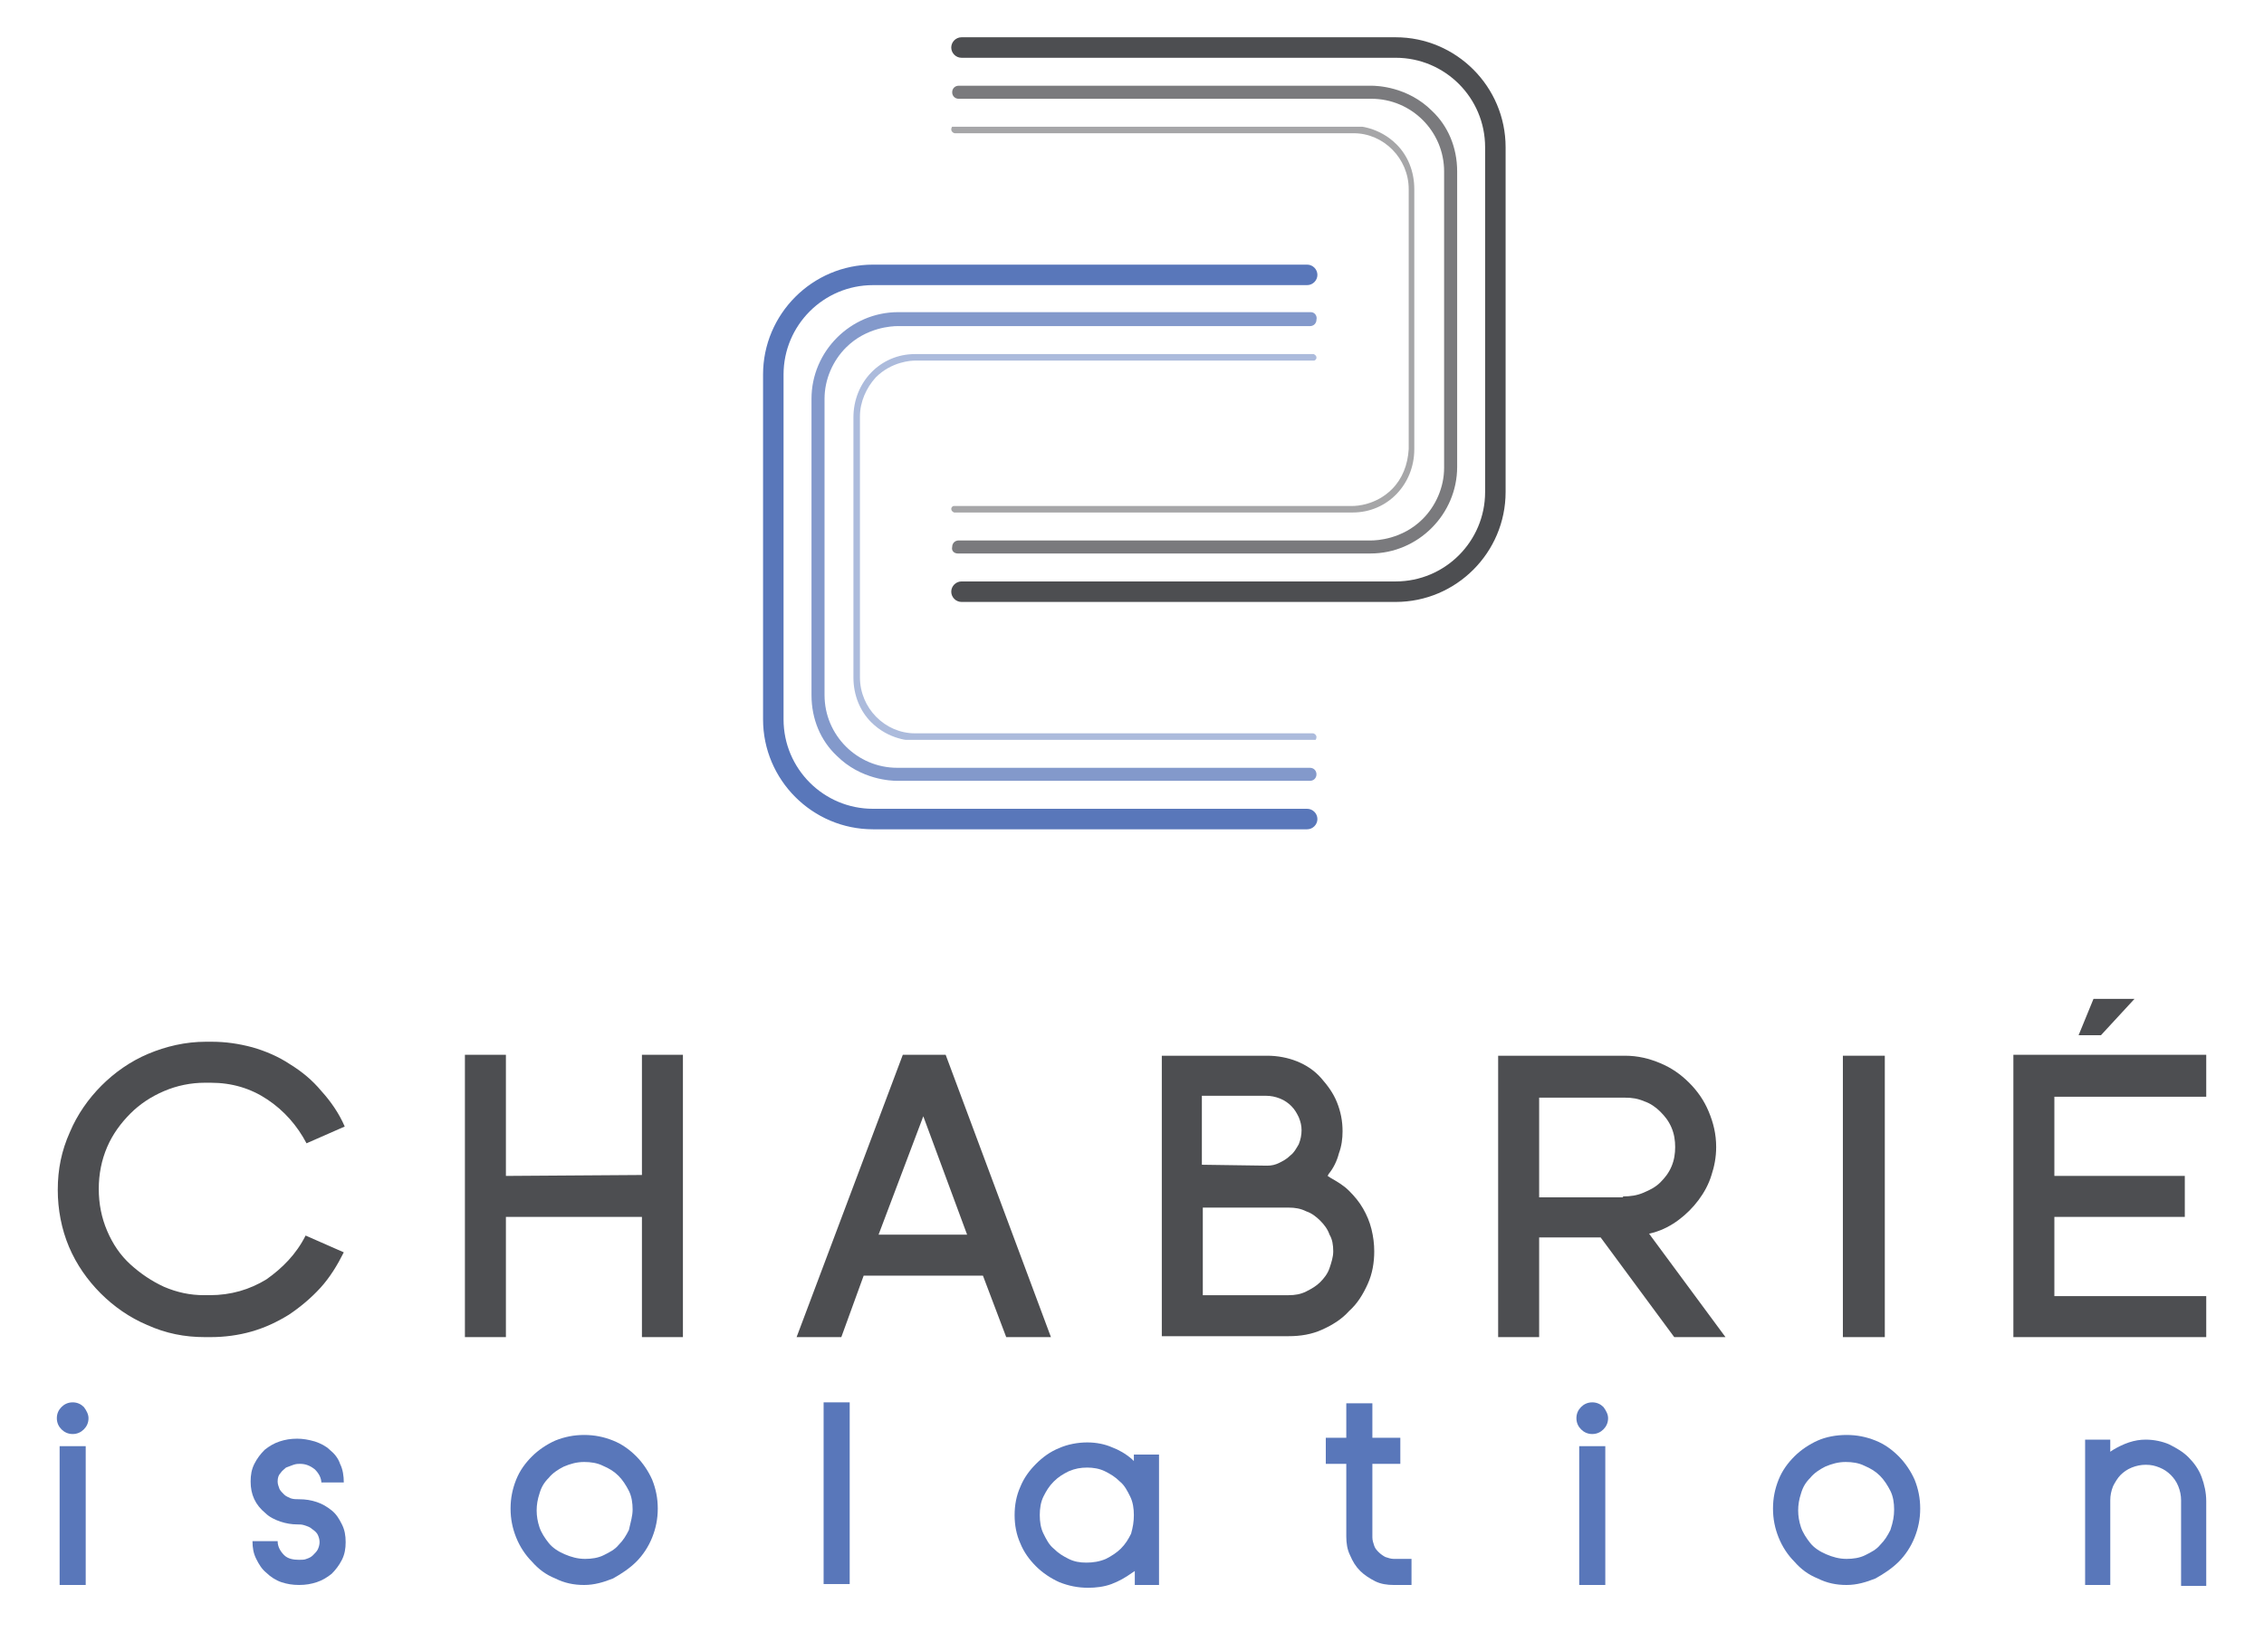
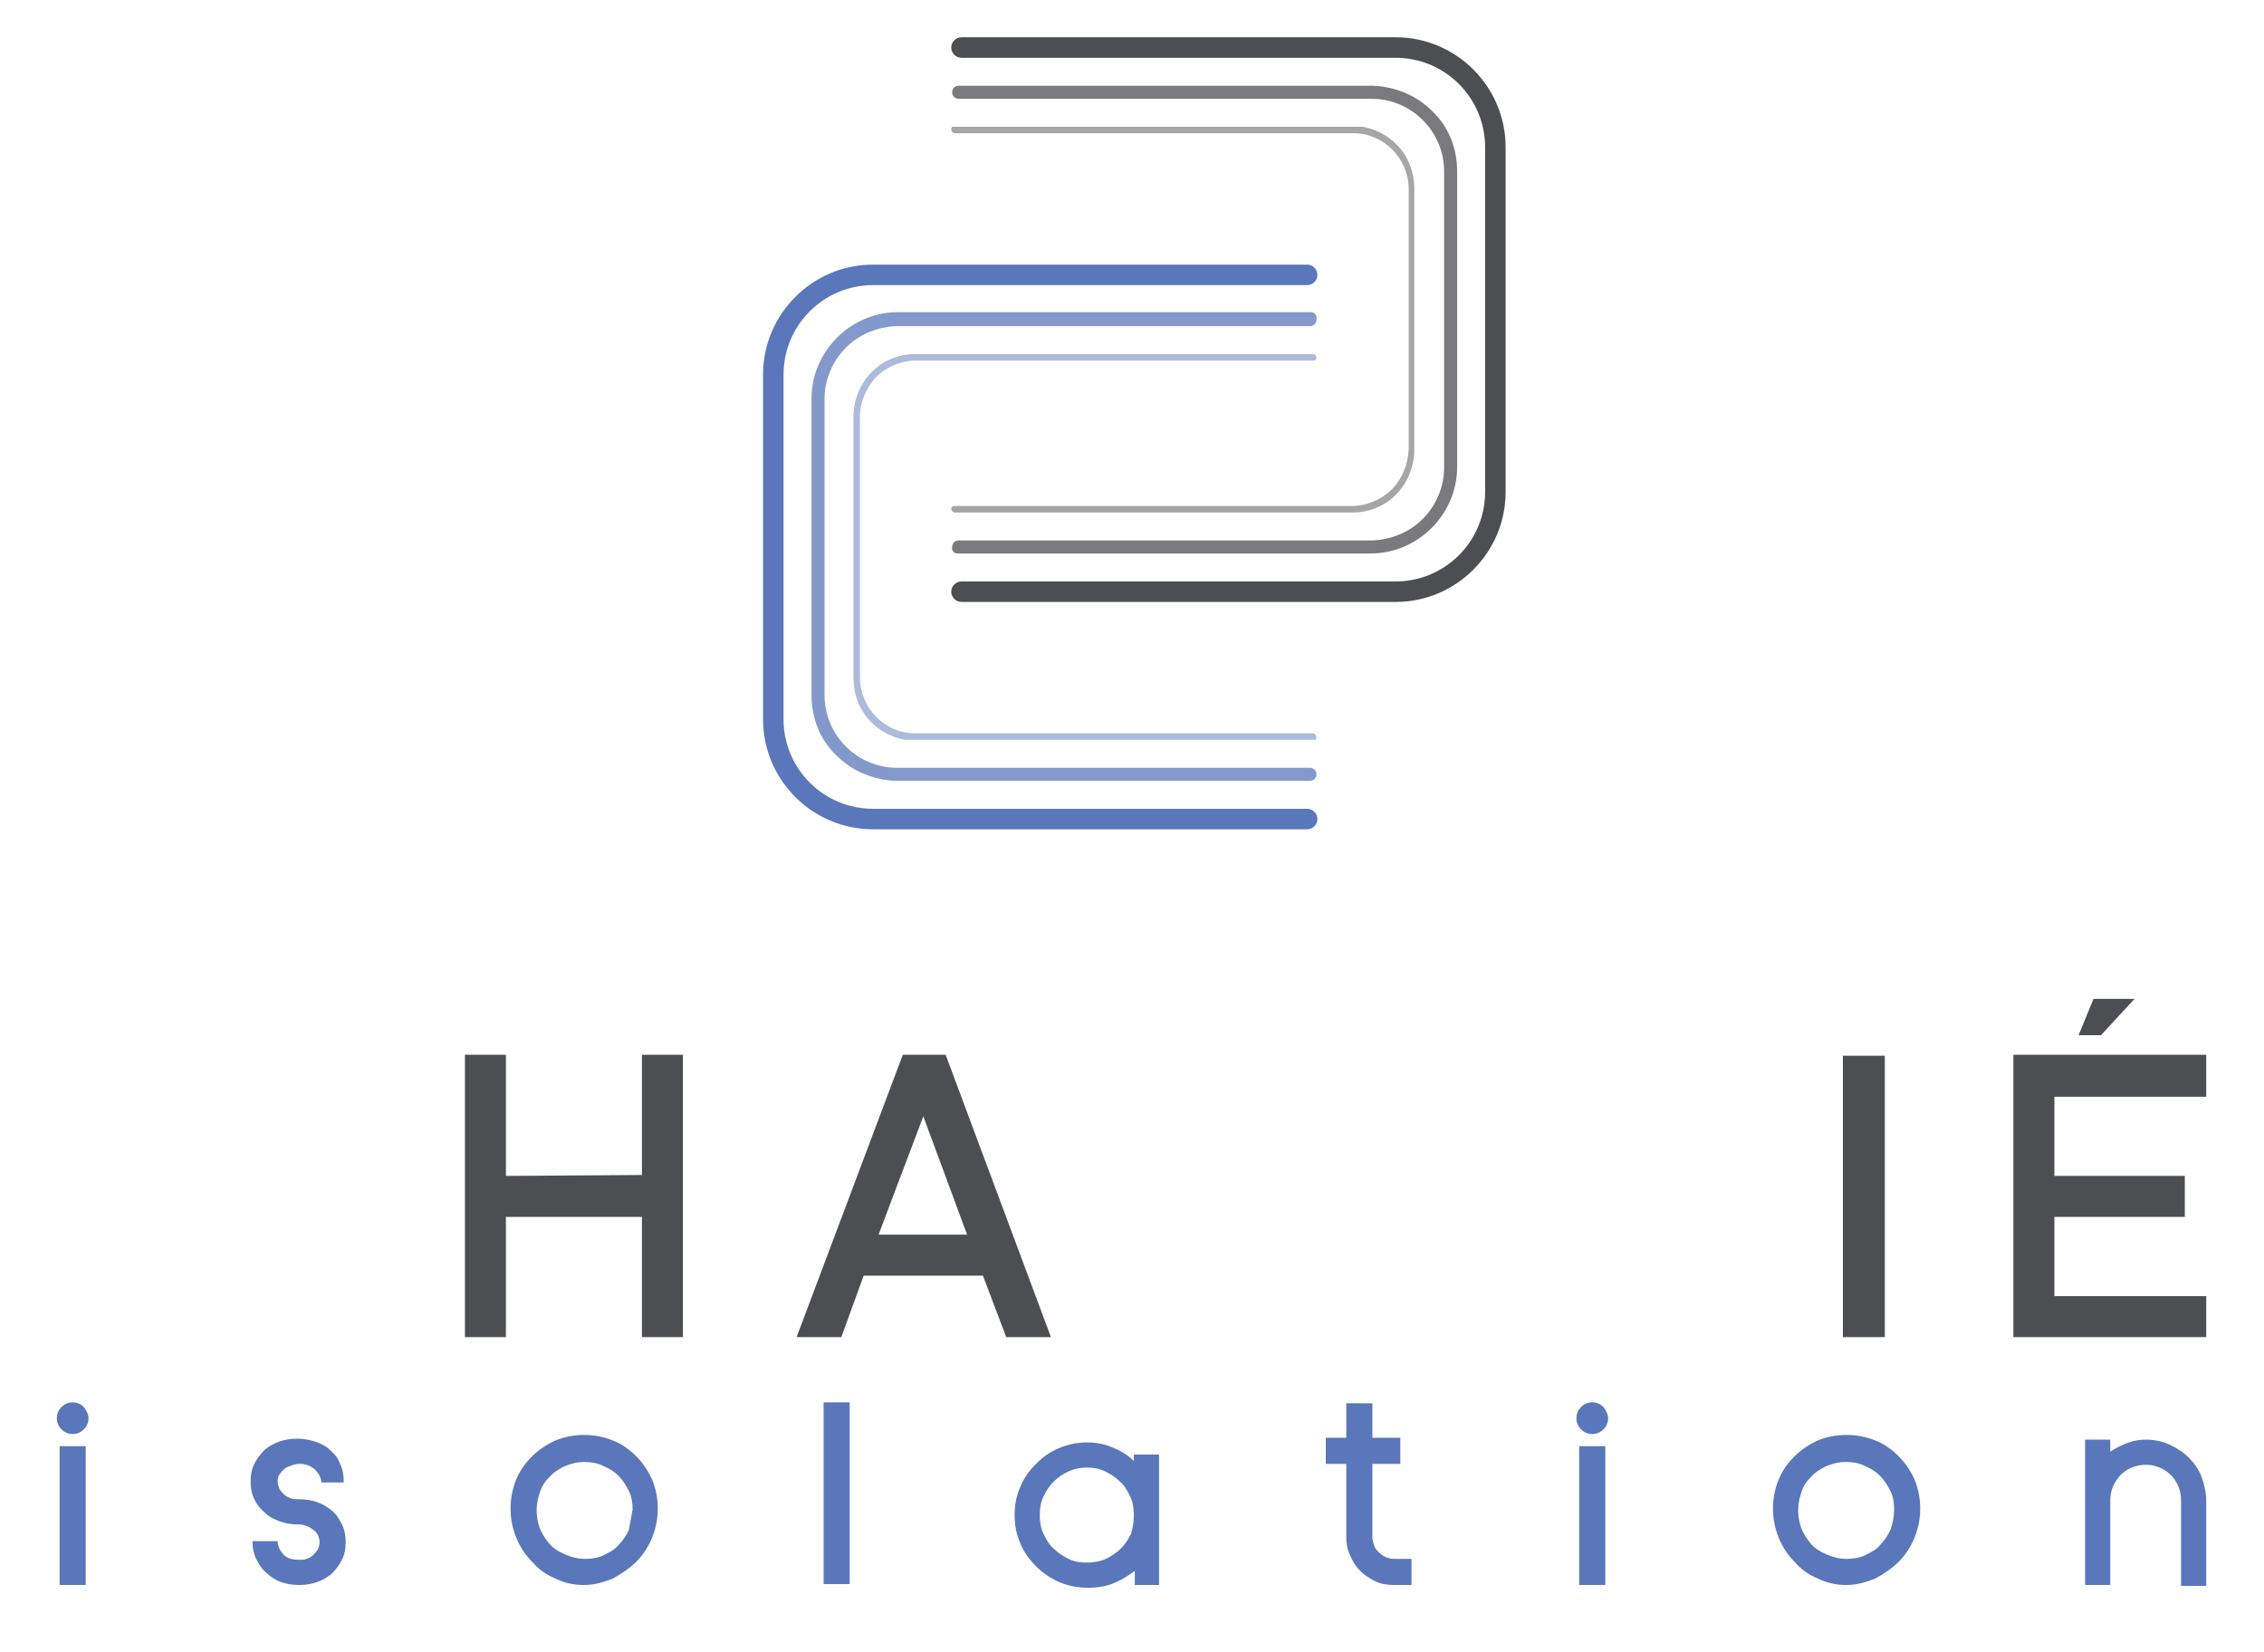
<svg xmlns="http://www.w3.org/2000/svg" xmlns:xlink="http://www.w3.org/1999/xlink" version="1.1" id="Layer_1" x="0px" y="0px" viewBox="0 0 243 177.3" style="enable-background:new 0 0 243 177.3;" xml:space="preserve">
  <style type="text/css">
	.st0{fill:#4D4E51;}
	.st1{fill:#5977BA;}
	.st2{opacity:0.5;}
	.st3{clip-path:url(#SVGID_2_);fill:#5977BA;}
	.st4{opacity:0.75;}
	.st5{clip-path:url(#SVGID_4_);fill:#5977BA;}
	.st6{clip-path:url(#SVGID_6_);fill:#4D4E51;}
	.st7{clip-path:url(#SVGID_8_);fill:#4D4E51;}
</style>
-   <path class="st0" d="M36.9,134.4c-0.7,1.4-1.5,2.7-2.5,3.8c-1,1.1-2.2,2.1-3.4,2.9c-1.3,0.8-2.6,1.4-4,1.8c-1.4,0.4-2.9,0.6-4.4,0.6  h-0.6c-2.2,0-4.2-0.4-6.2-1.3c-1.9-0.8-3.6-2-5-3.4c-1.4-1.4-2.6-3.1-3.4-5c-0.8-1.9-1.2-4-1.2-6.1c0-2.2,0.4-4.2,1.3-6.2  c0.8-1.9,2-3.6,3.4-5c1.4-1.4,3.1-2.6,5-3.4c1.9-0.8,4-1.3,6.2-1.3h0.6c1.5,0,2.9,0.2,4.4,0.6c1.4,0.4,2.8,1,4,1.8  c1.3,0.8,2.4,1.7,3.4,2.9c1,1.1,1.9,2.4,2.5,3.8l-4.1,1.8c-1-1.9-2.4-3.5-4.2-4.7c-1.8-1.2-3.8-1.8-6.1-1.8h-0.6  c-1.5,0-3,0.3-4.4,0.9c-1.4,0.6-2.6,1.4-3.6,2.4c-1,1-1.9,2.2-2.5,3.6c-0.6,1.4-0.9,2.9-0.9,4.5c0,1.6,0.3,3.1,0.9,4.5  c0.6,1.4,1.4,2.6,2.5,3.6c1.1,1,2.3,1.8,3.6,2.4c1.4,0.6,2.8,0.9,4.3,0.9h0.6c2.3,0,4.3-0.6,6.1-1.7c1.7-1.2,3.2-2.7,4.2-4.7  L36.9,134.4z" />
  <polygon class="st0" points="49.9,113.2 54.3,113.2 54.3,126.2 68.9,126.1 68.9,113.2 73.3,113.2 73.3,143.5 68.9,143.5 68.9,130.6   54.3,130.6 54.3,143.5 49.9,143.5 " />
  <path class="st0" d="M105.5,136.9H92.7l-2.4,6.6h-4.8l11.4-30.3h4.6l11.3,30.3H108L105.5,136.9z M94.3,132.5h9.5l-4.7-12.7  L94.3,132.5z" />
-   <path class="st0" d="M124.7,113.3H136c1.1,0,2.2,0.2,3.2,0.6c1,0.4,1.9,1,2.6,1.8c0.7,0.8,1.3,1.6,1.7,2.6c0.4,1,0.6,2,0.6,3.1  c0,0.8-0.1,1.6-0.4,2.4c-0.2,0.8-0.6,1.6-1.1,2.2l-0.1,0.2l0.3,0.2c0.7,0.4,1.4,0.8,2,1.4c0.6,0.6,1.1,1.2,1.5,1.9  c0.4,0.7,0.7,1.4,0.9,2.2c0.2,0.8,0.3,1.6,0.3,2.4c0,1.2-0.2,2.4-0.7,3.5c-0.5,1.1-1.1,2.1-2,2.9c-0.8,0.9-1.8,1.5-2.9,2  c-1.1,0.5-2.3,0.7-3.6,0.7h-13.6V113.3z M136,125.1c0.5,0,0.9-0.1,1.3-0.3c0.4-0.2,0.8-0.4,1.2-0.8c0.4-0.3,0.6-0.7,0.9-1.2  c0.2-0.5,0.3-1,0.3-1.5c0-0.5-0.1-0.9-0.3-1.4c-0.2-0.4-0.4-0.8-0.8-1.2c-0.3-0.3-0.7-0.6-1.2-0.8c-0.5-0.2-1-0.3-1.5-0.3h-6.9v7.4  L136,125.1z M129.1,139h9.2c0.7,0,1.3-0.1,1.9-0.4c0.6-0.3,1.1-0.6,1.5-1c0.4-0.4,0.8-0.9,1-1.5c0.2-0.6,0.4-1.2,0.4-1.8  c0-0.7-0.1-1.3-0.4-1.8c-0.2-0.6-0.6-1.1-1-1.5c-0.4-0.4-0.9-0.8-1.5-1c-0.6-0.3-1.2-0.4-1.9-0.4h-9.2V139z" />
-   <path class="st0" d="M160.8,143.5v-30.2l13.6,0c1.4,0,2.6,0.3,3.8,0.8c1.2,0.5,2.2,1.2,3.1,2.1c0.9,0.9,1.6,1.9,2.1,3.1  c0.5,1.2,0.8,2.4,0.8,3.8c0,1.1-0.2,2.1-0.5,3c-0.3,1-0.8,1.9-1.4,2.7c-0.6,0.8-1.3,1.5-2.1,2.1c-0.8,0.6-1.7,1.1-2.8,1.4l-0.4,0.1  l8.2,11.1h-5.5l-7.9-10.7h-6.6v10.7H160.8z M174.2,128.4c0.8,0,1.5-0.1,2.2-0.4c0.7-0.3,1.3-0.6,1.8-1.1c0.5-0.5,0.9-1,1.2-1.7  c0.3-0.7,0.4-1.4,0.4-2.1c0-0.7-0.1-1.4-0.4-2.1c-0.3-0.7-0.7-1.2-1.2-1.7c-0.5-0.5-1.1-0.9-1.7-1.1c-0.7-0.3-1.3-0.4-2.1-0.4h-9.2  v10.7H174.2z" />
  <rect x="197.8" y="113.3" class="st0" width="4.5" height="30.2" />
  <path class="st0" d="M216.1,113.2h20.7v4.5h-16.3v8.5h14v4.4h-14v8.5h16.3v4.4h-20.7V113.2z M225.5,111.1h-2.4l1.6-3.9h4.4  L225.5,111.1z" />
  <path class="st1" d="M140.3,86.8H93.7c-5.3,0-9.6-4.3-9.6-9.6v-37c0-5.3,4.3-9.6,9.6-9.6h46.6c0.6,0,1.1-0.5,1.1-1.1  c0-0.6-0.5-1.1-1.1-1.1H93.7c-6.5,0-11.8,5.3-11.8,11.8v37c0,6.5,5.3,11.8,11.8,11.8h46.6c0.6,0,1.1-0.5,1.1-1.1  C141.4,87.3,140.9,86.8,140.3,86.8" />
  <g class="st2">
    <g>
      <defs>
        <rect id="SVGID_1_" x="91.6" y="38" width="49.8" height="41.4" />
      </defs>
      <clipPath id="SVGID_2_">
        <use xlink:href="#SVGID_1_" style="overflow:visible;" />
      </clipPath>
      <path class="st3" d="M94,40.5c1.7-1.7,3.8-1.8,4.2-1.8H141c0,0,0,0,0,0c0.2,0,0.3-0.2,0.3-0.3c0-0.2-0.1-0.3-0.3-0.4c0,0,0,0,0,0    H98.2c-3.7,0-6.6,3-6.6,6.8v27.9c0,1.9,0.7,3.6,1.9,4.8c1.9,1.9,4.2,2,4.7,2c9,0,33.8,0,42.8,0l0,0c0.2,0,0.3-0.2,0.3-0.4    c0-0.2-0.2-0.4-0.4-0.4v0h0H98.2c-3.2,0-5.9-2.7-5.9-6V44.7C92.3,43.1,93,41.6,94,40.5" />
    </g>
  </g>
  <g class="st4">
    <g>
      <defs>
        <rect id="SVGID_3_" x="87.1" y="33.5" width="54.3" height="50.3" />
      </defs>
      <clipPath id="SVGID_4_">
        <use xlink:href="#SVGID_3_" style="overflow:visible;" />
      </clipPath>
      <path class="st5" d="M140.7,33.5C140.7,33.5,140.7,33.5,140.7,33.5L140.7,33.5C140.7,33.5,140.7,33.5,140.7,33.5L140.7,33.5    c-14.8,0-29.6,0-44.3,0c-5.1,0-9.3,4.2-9.3,9.3v31.8c0,2.6,1,4.9,2.7,6.5c2.6,2.6,5.9,2.7,6.5,2.7c1.3,0,22.2,0,44.3,0h0    c0,0,0,0,0,0h0v0c0.4,0,0.7-0.3,0.7-0.7c0-0.4-0.3-0.7-0.7-0.7v0c-22.2,0-43.1,0-44.3,0c-4.3,0-7.8-3.5-7.8-7.8V42.8    c0-2.1,0.9-4.1,2.3-5.5c2.2-2.2,5-2.3,5.5-2.3c1.3,0,22.1,0,44.3,0h0c0,0,0,0,0,0c0.4,0,0.7-0.3,0.7-0.7    C141.4,33.9,141.1,33.5,140.7,33.5" />
    </g>
  </g>
  <path class="st0" d="M103.2,6.2h46.6c5.3,0,9.6,4.3,9.6,9.6v37c0,5.3-4.3,9.6-9.6,9.6h-46.6c-0.6,0-1.1,0.5-1.1,1.1  c0,0.6,0.5,1.1,1.1,1.1h46.6c6.5,0,11.8-5.3,11.8-11.8v-37c0-6.5-5.3-11.8-11.8-11.8h-46.6c-0.6,0-1.1,0.5-1.1,1.1  C102.1,5.7,102.6,6.2,103.2,6.2" />
  <g class="st2">
    <g>
      <defs>
        <rect id="SVGID_5_" x="102.1" y="13.6" width="49.8" height="41.4" />
      </defs>
      <clipPath id="SVGID_6_">
        <use xlink:href="#SVGID_5_" style="overflow:visible;" />
      </clipPath>
      <path class="st6" d="M149.4,52.5c-1.7,1.7-3.8,1.8-4.2,1.8h-42.8c0,0,0,0,0,0c-0.2,0-0.3,0.2-0.3,0.3c0,0.2,0.1,0.3,0.3,0.4    c0,0,0,0,0,0h42.8c3.7,0,6.6-3,6.6-6.8V20.3c0-1.9-0.7-3.6-1.9-4.8c-1.9-1.9-4.2-2-4.7-2c-9,0-33.8,0-42.8,0l0,0    c-0.2,0-0.3,0.2-0.3,0.4c0,0.2,0.2,0.4,0.4,0.4v0h0h42.8c3.2,0,5.9,2.7,5.9,6v27.9C151.1,49.9,150.5,51.4,149.4,52.5" />
    </g>
  </g>
  <g class="st4">
    <g>
      <defs>
        <rect id="SVGID_7_" x="102.1" y="9.1" width="54.3" height="50.3" />
      </defs>
      <clipPath id="SVGID_8_">
        <use xlink:href="#SVGID_7_" style="overflow:visible;" />
      </clipPath>
      <path class="st7" d="M102.8,59.4C102.8,59.4,102.8,59.4,102.8,59.4L102.8,59.4C102.8,59.4,102.8,59.4,102.8,59.4L102.8,59.4    c14.8,0,29.6,0,44.3,0c5.1,0,9.3-4.2,9.3-9.3V18.4c0-2.6-1-4.9-2.7-6.5c-2.6-2.6-5.9-2.7-6.5-2.7c-1.3,0-22.2,0-44.3,0h0    c0,0,0,0,0,0h0v0c-0.4,0-0.7,0.3-0.7,0.7c0,0.4,0.3,0.7,0.7,0.7v0c22.2,0,43.1,0,44.3,0c4.3,0,7.8,3.5,7.8,7.8v31.8    c0,2.1-0.9,4.1-2.3,5.5c-2.2,2.2-5,2.3-5.5,2.3c-1.3,0-22.1,0-44.3,0h0c0,0,0,0,0,0c-0.4,0-0.7,0.3-0.7,0.7    C102.1,59.1,102.4,59.4,102.8,59.4" />
    </g>
  </g>
  <path class="st1" d="M9.5,152.2c0,0.5-0.2,0.9-0.5,1.2c-0.3,0.3-0.7,0.5-1.2,0.5c-0.5,0-0.9-0.2-1.2-0.5c-0.3-0.3-0.5-0.7-0.5-1.2  c0-0.5,0.2-0.9,0.5-1.2c0.3-0.3,0.7-0.5,1.2-0.5c0.5,0,0.9,0.2,1.2,0.5C9.3,151.4,9.5,151.8,9.5,152.2 M9.2,170.1H6.4v-14.9h2.8  V170.1z" />
  <path class="st1" d="M34.5,159.2c0-0.6-0.3-1.1-0.7-1.5c-0.5-0.4-1-0.6-1.6-0.6c-0.2,0-0.4,0-0.7,0.1c-0.3,0.1-0.5,0.2-0.8,0.3  c-0.2,0.2-0.4,0.3-0.6,0.6c-0.2,0.2-0.3,0.5-0.3,0.9c0,0.3,0.1,0.5,0.2,0.8c0.1,0.2,0.3,0.4,0.5,0.6c0.2,0.2,0.5,0.3,0.7,0.4  c0.3,0.1,0.6,0.1,0.9,0.1c0.7,0,1.3,0.1,1.9,0.3c0.6,0.2,1.1,0.5,1.6,0.9c0.5,0.4,0.8,0.9,1.1,1.5c0.3,0.6,0.4,1.2,0.4,1.9  c0,0.7-0.1,1.3-0.4,1.9c-0.3,0.6-0.7,1.1-1.1,1.5c-0.5,0.4-1,0.7-1.6,0.9c-0.6,0.2-1.2,0.3-1.9,0.3c-0.7,0-1.3-0.1-1.9-0.3  c-0.6-0.2-1.2-0.6-1.6-1c-0.5-0.4-0.8-0.9-1.1-1.5c-0.3-0.6-0.4-1.2-0.4-1.9h2.7c0,0.6,0.3,1.1,0.7,1.5c0.4,0.4,1,0.5,1.6,0.5  c0.3,0,0.6,0,0.8-0.1c0.3-0.1,0.5-0.2,0.7-0.4c0.2-0.2,0.4-0.4,0.5-0.6c0.1-0.2,0.2-0.5,0.2-0.8c0-0.3-0.1-0.6-0.2-0.8  s-0.3-0.4-0.6-0.6c-0.2-0.2-0.5-0.3-0.8-0.4c-0.3-0.1-0.5-0.1-0.8-0.1c-0.6,0-1.2-0.1-1.8-0.3c-0.6-0.2-1.2-0.5-1.6-0.9  c-1.1-0.9-1.6-2-1.6-3.4c0-0.7,0.1-1.3,0.4-1.9c0.3-0.6,0.7-1.1,1.1-1.5c0.5-0.4,1-0.7,1.6-0.9c0.6-0.2,1.2-0.3,1.9-0.3  c0.6,0,1.2,0.1,1.9,0.3c0.6,0.2,1.2,0.5,1.6,0.9c0.5,0.4,0.9,0.9,1.1,1.5c0.3,0.6,0.4,1.3,0.4,2H34.5z" />
-   <path class="st1" d="M62.7,154c1.1,0,2.1,0.2,3.1,0.6c1,0.4,1.8,1,2.5,1.7c0.7,0.7,1.3,1.6,1.7,2.5c0.4,1,0.6,2,0.6,3.1  c0,1.1-0.2,2.1-0.6,3.1c-0.4,1-1,1.9-1.7,2.6c-0.7,0.7-1.6,1.3-2.5,1.8c-1,0.4-2,0.7-3.1,0.7c-1.1,0-2.1-0.2-3.1-0.7  c-1-0.4-1.8-1-2.5-1.8c-0.7-0.7-1.3-1.6-1.7-2.6c-0.4-1-0.6-2-0.6-3.1c0-1.1,0.2-2.1,0.6-3.1c0.4-1,1-1.8,1.7-2.5  c0.7-0.7,1.6-1.3,2.5-1.7C60.6,154.2,61.6,154,62.7,154 M67.9,162c0-0.7-0.1-1.4-0.4-2c-0.3-0.6-0.7-1.2-1.1-1.6  c-0.5-0.5-1-0.8-1.7-1.1c-0.6-0.3-1.3-0.4-2-0.4c-0.8,0-1.5,0.2-2.2,0.5c-0.6,0.3-1.2,0.7-1.6,1.2c-0.5,0.5-0.8,1-1,1.7  c-0.2,0.6-0.3,1.2-0.3,1.8c0,0.6,0.1,1.2,0.3,1.8c0.2,0.6,0.6,1.2,1,1.7c0.4,0.5,1,0.9,1.7,1.2c0.7,0.3,1.4,0.5,2.2,0.5  c0.7,0,1.4-0.1,2-0.4c0.6-0.3,1.2-0.6,1.6-1.1c0.5-0.5,0.8-1,1.1-1.6C67.7,163.3,67.9,162.7,67.9,162" />
+   <path class="st1" d="M62.7,154c1.1,0,2.1,0.2,3.1,0.6c1,0.4,1.8,1,2.5,1.7c0.7,0.7,1.3,1.6,1.7,2.5c0.4,1,0.6,2,0.6,3.1  c0,1.1-0.2,2.1-0.6,3.1c-0.4,1-1,1.9-1.7,2.6c-0.7,0.7-1.6,1.3-2.5,1.8c-1,0.4-2,0.7-3.1,0.7c-1.1,0-2.1-0.2-3.1-0.7  c-1-0.4-1.8-1-2.5-1.8c-0.7-0.7-1.3-1.6-1.7-2.6c-0.4-1-0.6-2-0.6-3.1c0-1.1,0.2-2.1,0.6-3.1c0.4-1,1-1.8,1.7-2.5  c0.7-0.7,1.6-1.3,2.5-1.7C60.6,154.2,61.6,154,62.7,154 M67.9,162c0-0.7-0.1-1.4-0.4-2c-0.3-0.6-0.7-1.2-1.1-1.6  c-0.5-0.5-1-0.8-1.7-1.1c-0.6-0.3-1.3-0.4-2-0.4c-0.8,0-1.5,0.2-2.2,0.5c-0.6,0.3-1.2,0.7-1.6,1.2c-0.5,0.5-0.8,1-1,1.7  c-0.2,0.6-0.3,1.2-0.3,1.8c0,0.6,0.1,1.2,0.3,1.8c0.2,0.6,0.6,1.2,1,1.7c0.4,0.5,1,0.9,1.7,1.2c0.7,0.3,1.4,0.5,2.2,0.5  c0.7,0,1.4-0.1,2-0.4c0.6-0.3,1.2-0.6,1.6-1.1c0.5-0.5,0.8-1,1.1-1.6" />
  <rect x="88.4" y="150.5" class="st1" width="2.8" height="19.5" />
  <path class="st1" d="M124.5,170.1h-2.7v-1.5l-0.3,0.2c-0.7,0.5-1.4,0.9-2.2,1.2c-0.8,0.3-1.7,0.4-2.5,0.4c-1.1,0-2.1-0.2-3.1-0.6  c-0.9-0.4-1.8-1-2.5-1.7c-0.7-0.7-1.3-1.5-1.7-2.5c-0.4-0.9-0.6-1.9-0.6-3c0-1.1,0.2-2.1,0.6-3c0.4-1,1-1.8,1.7-2.5  c0.7-0.7,1.5-1.3,2.5-1.7c0.9-0.4,2-0.6,3-0.6c1,0,1.9,0.2,2.6,0.5c0.8,0.3,1.5,0.7,2.2,1.3l0.2,0.2l0-0.7h2.7V170.1z M121.7,162.6  c0-0.7-0.1-1.4-0.4-2c-0.3-0.6-0.6-1.2-1.1-1.6c-0.5-0.5-1-0.8-1.6-1.1c-0.6-0.3-1.3-0.4-1.9-0.4c-0.7,0-1.3,0.1-2,0.4  c-0.6,0.3-1.1,0.6-1.6,1.1c-0.5,0.5-0.8,1-1.1,1.6c-0.3,0.6-0.4,1.3-0.4,2c0,0.7,0.1,1.4,0.4,2c0.3,0.6,0.6,1.2,1.1,1.6  c0.5,0.5,1,0.8,1.6,1.1c0.6,0.3,1.2,0.4,1.9,0.4c0.7,0,1.4-0.1,2.1-0.4c0.6-0.3,1.2-0.7,1.6-1.1c0.5-0.5,0.8-1,1.1-1.6  C121.6,163.9,121.7,163.3,121.7,162.6" />
  <path class="st1" d="M149.6,170.1c-0.7,0-1.4-0.1-2-0.4c-0.6-0.3-1.2-0.7-1.6-1.1c-0.5-0.5-0.8-1-1.1-1.7c-0.3-0.6-0.4-1.3-0.4-2  v-7.8h-2.2v-2.8h2.2v-3.7h2.8v3.7h3v2.8h-3v7.9c0,0.3,0.1,0.6,0.2,0.9c0.1,0.3,0.3,0.5,0.5,0.7c0.2,0.2,0.5,0.4,0.7,0.5  c0.3,0.1,0.6,0.2,0.9,0.2h1.9v2.8H149.6z" />
  <path class="st1" d="M172.6,152.2c0,0.5-0.2,0.9-0.5,1.2c-0.3,0.3-0.7,0.5-1.2,0.5s-0.9-0.2-1.2-0.5c-0.3-0.3-0.5-0.7-0.5-1.2  c0-0.5,0.2-0.9,0.5-1.2c0.3-0.3,0.7-0.5,1.2-0.5s0.9,0.2,1.2,0.5C172.4,151.4,172.6,151.8,172.6,152.2 M172.3,170.1h-2.8v-14.9h2.8  V170.1z" />
  <path class="st1" d="M198.2,154c1.1,0,2.1,0.2,3.1,0.6c1,0.4,1.8,1,2.5,1.7c0.7,0.7,1.3,1.6,1.7,2.5c0.4,1,0.6,2,0.6,3.1  c0,1.1-0.2,2.1-0.6,3.1c-0.4,1-1,1.9-1.7,2.6c-0.7,0.7-1.6,1.3-2.5,1.8c-1,0.4-2,0.7-3.1,0.7c-1.1,0-2.1-0.2-3.1-0.7  c-1-0.4-1.8-1-2.5-1.8c-0.7-0.7-1.3-1.6-1.7-2.6c-0.4-1-0.6-2-0.6-3.1c0-1.1,0.2-2.1,0.6-3.1c0.4-1,1-1.8,1.7-2.5  c0.7-0.7,1.6-1.3,2.5-1.7C196,154.2,197.1,154,198.2,154 M203.3,162c0-0.7-0.1-1.4-0.4-2c-0.3-0.6-0.7-1.2-1.1-1.6  c-0.5-0.5-1-0.8-1.7-1.1c-0.6-0.3-1.3-0.4-2-0.4c-0.8,0-1.5,0.2-2.2,0.5c-0.6,0.3-1.2,0.7-1.6,1.2c-0.5,0.5-0.8,1-1,1.7  c-0.2,0.6-0.3,1.2-0.3,1.8c0,0.6,0.1,1.2,0.3,1.8c0.2,0.6,0.6,1.2,1,1.7c0.4,0.5,1,0.9,1.7,1.2c0.7,0.3,1.4,0.5,2.2,0.5  c0.7,0,1.4-0.1,2-0.4c0.6-0.3,1.2-0.6,1.6-1.1c0.5-0.5,0.8-1,1.1-1.6C203.2,163.3,203.3,162.7,203.3,162" />
  <path class="st1" d="M223.8,154.5h2.7v1.3l0.3-0.2c0.5-0.3,1.1-0.6,1.7-0.8c0.6-0.2,1.2-0.3,1.8-0.3c0.9,0,1.8,0.2,2.5,0.5  c0.8,0.4,1.5,0.8,2.1,1.4c0.6,0.6,1.1,1.3,1.4,2.1c0.3,0.8,0.5,1.7,0.5,2.6v9.1h-2.7V161c0-0.5-0.1-1-0.3-1.5  c-0.2-0.5-0.5-0.9-0.8-1.2c-0.3-0.3-0.7-0.6-1.2-0.8c-0.5-0.2-0.9-0.3-1.5-0.3c-0.5,0-1,0.1-1.5,0.3c-0.5,0.2-0.9,0.5-1.2,0.8  c-0.3,0.3-0.6,0.8-0.8,1.2c-0.2,0.5-0.3,1-0.3,1.5v9.1h-2.7V154.5z" />
</svg>